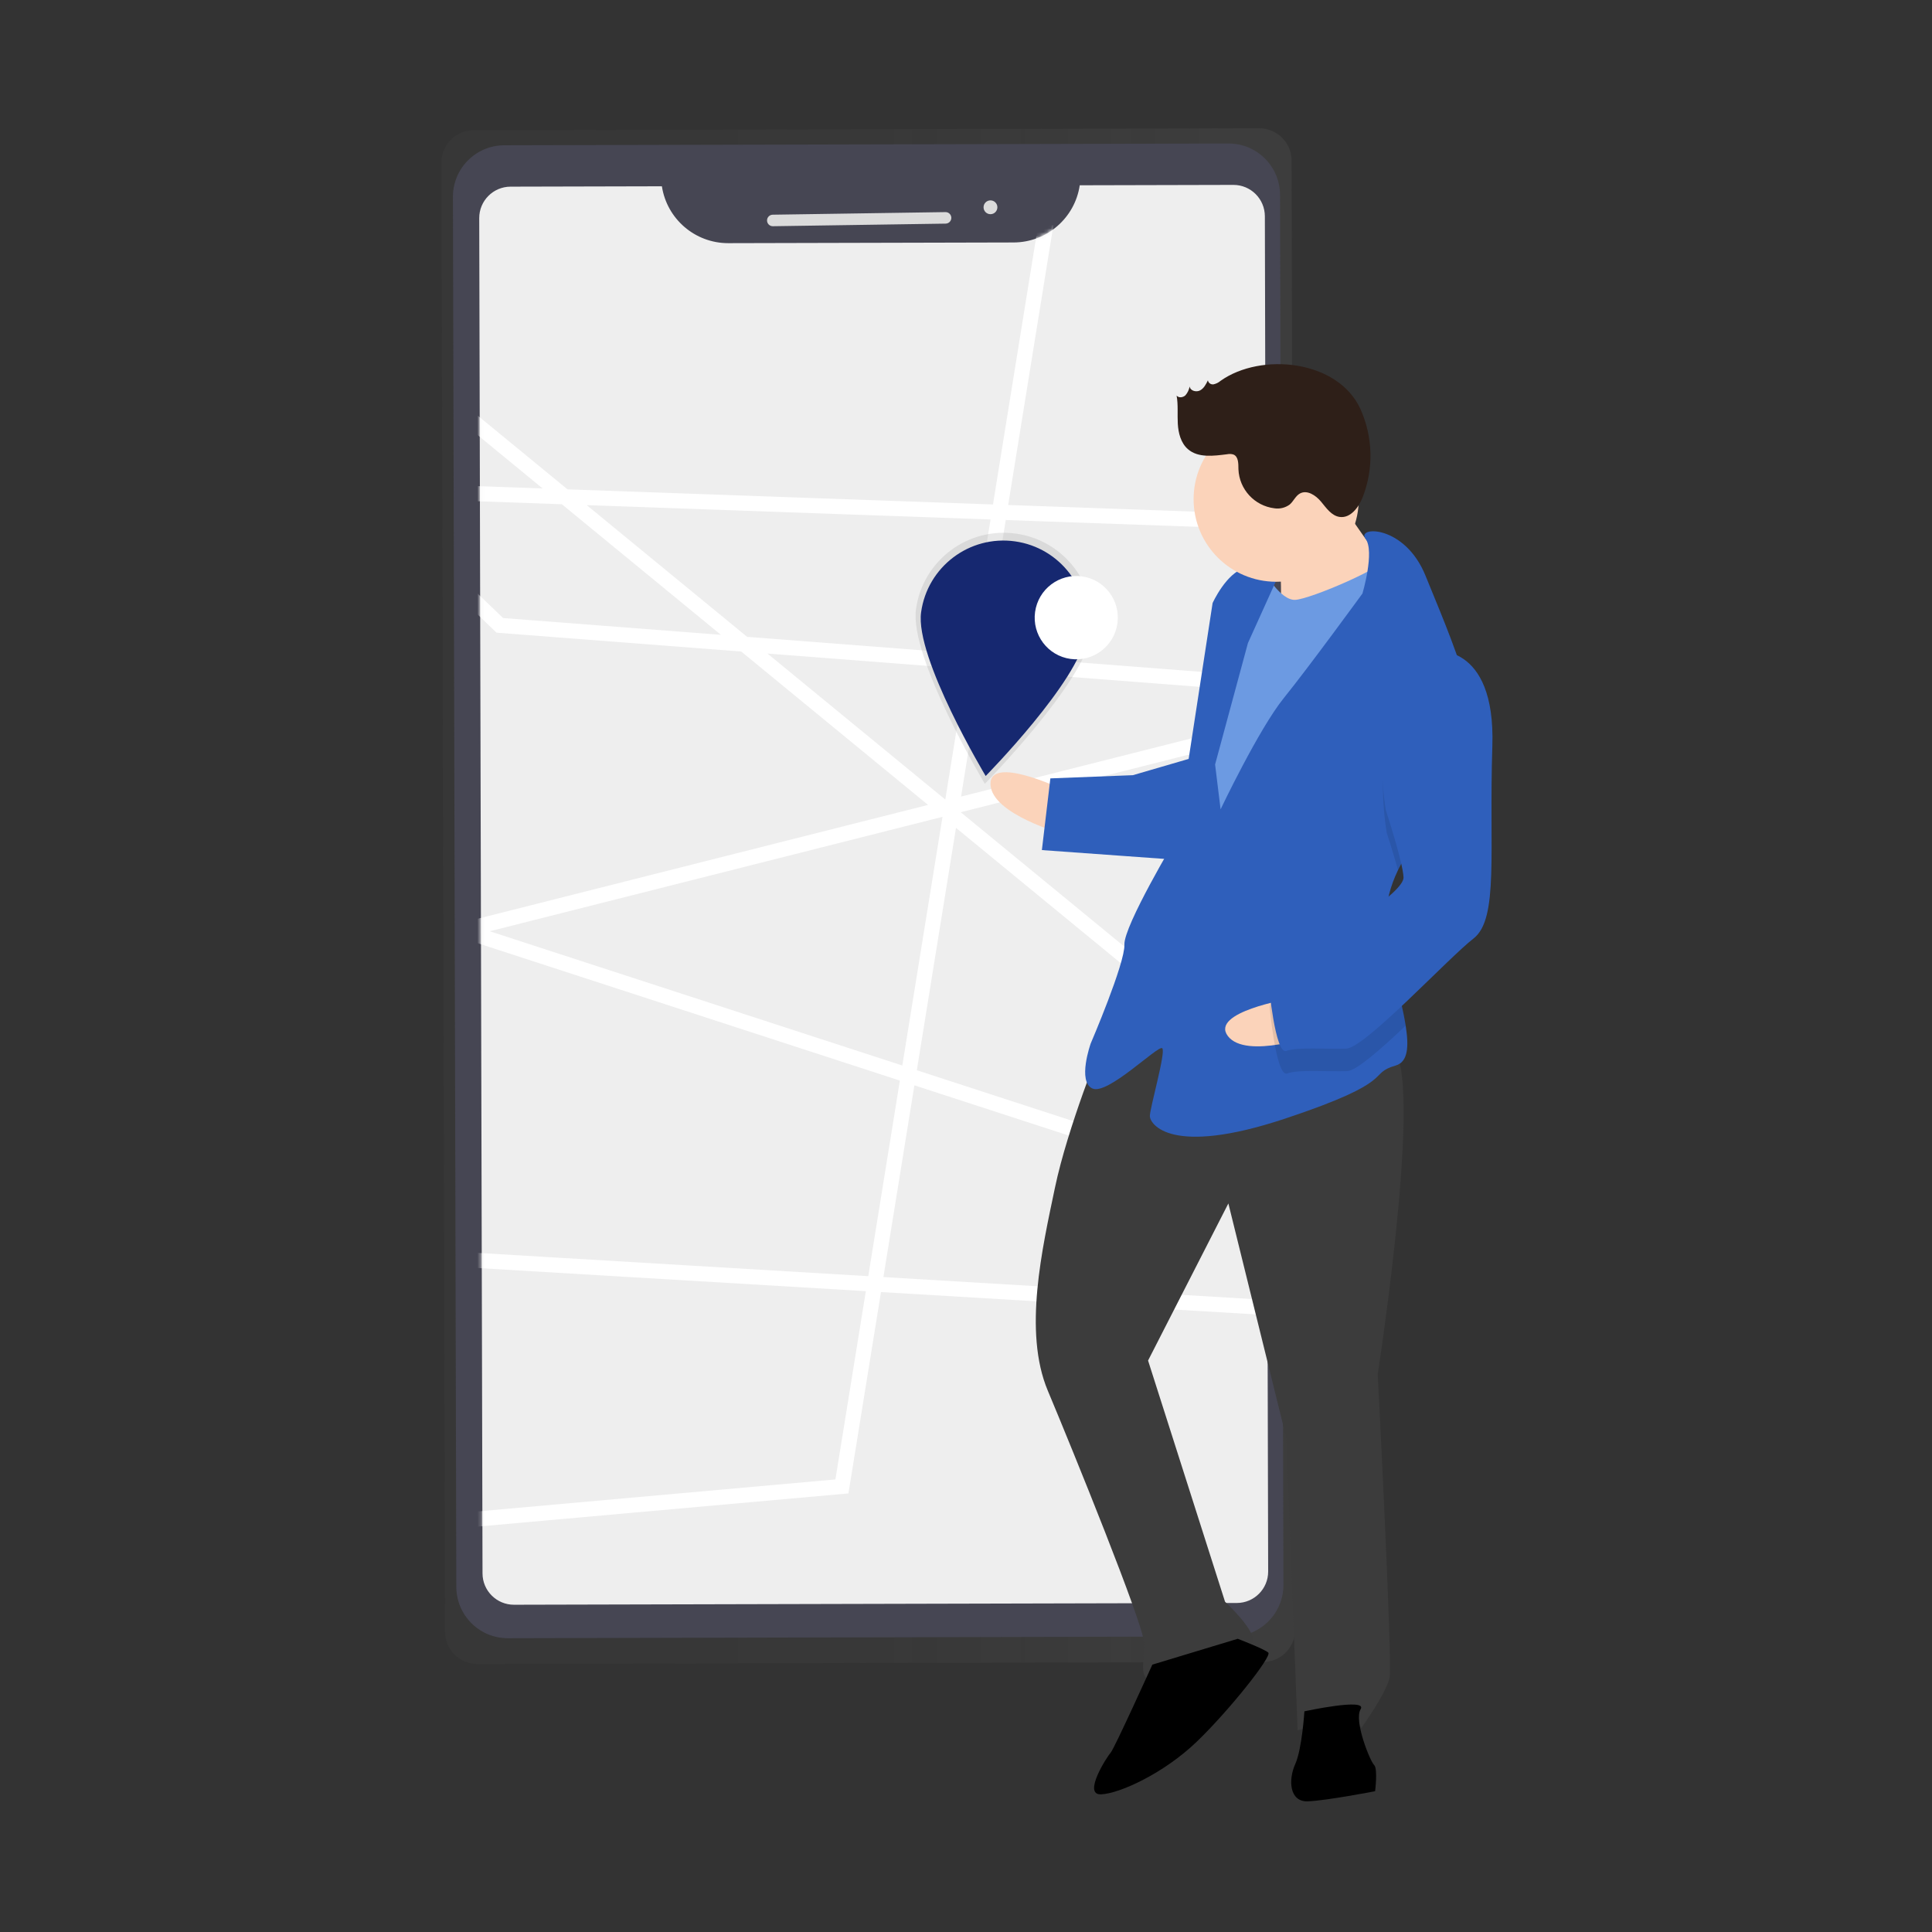
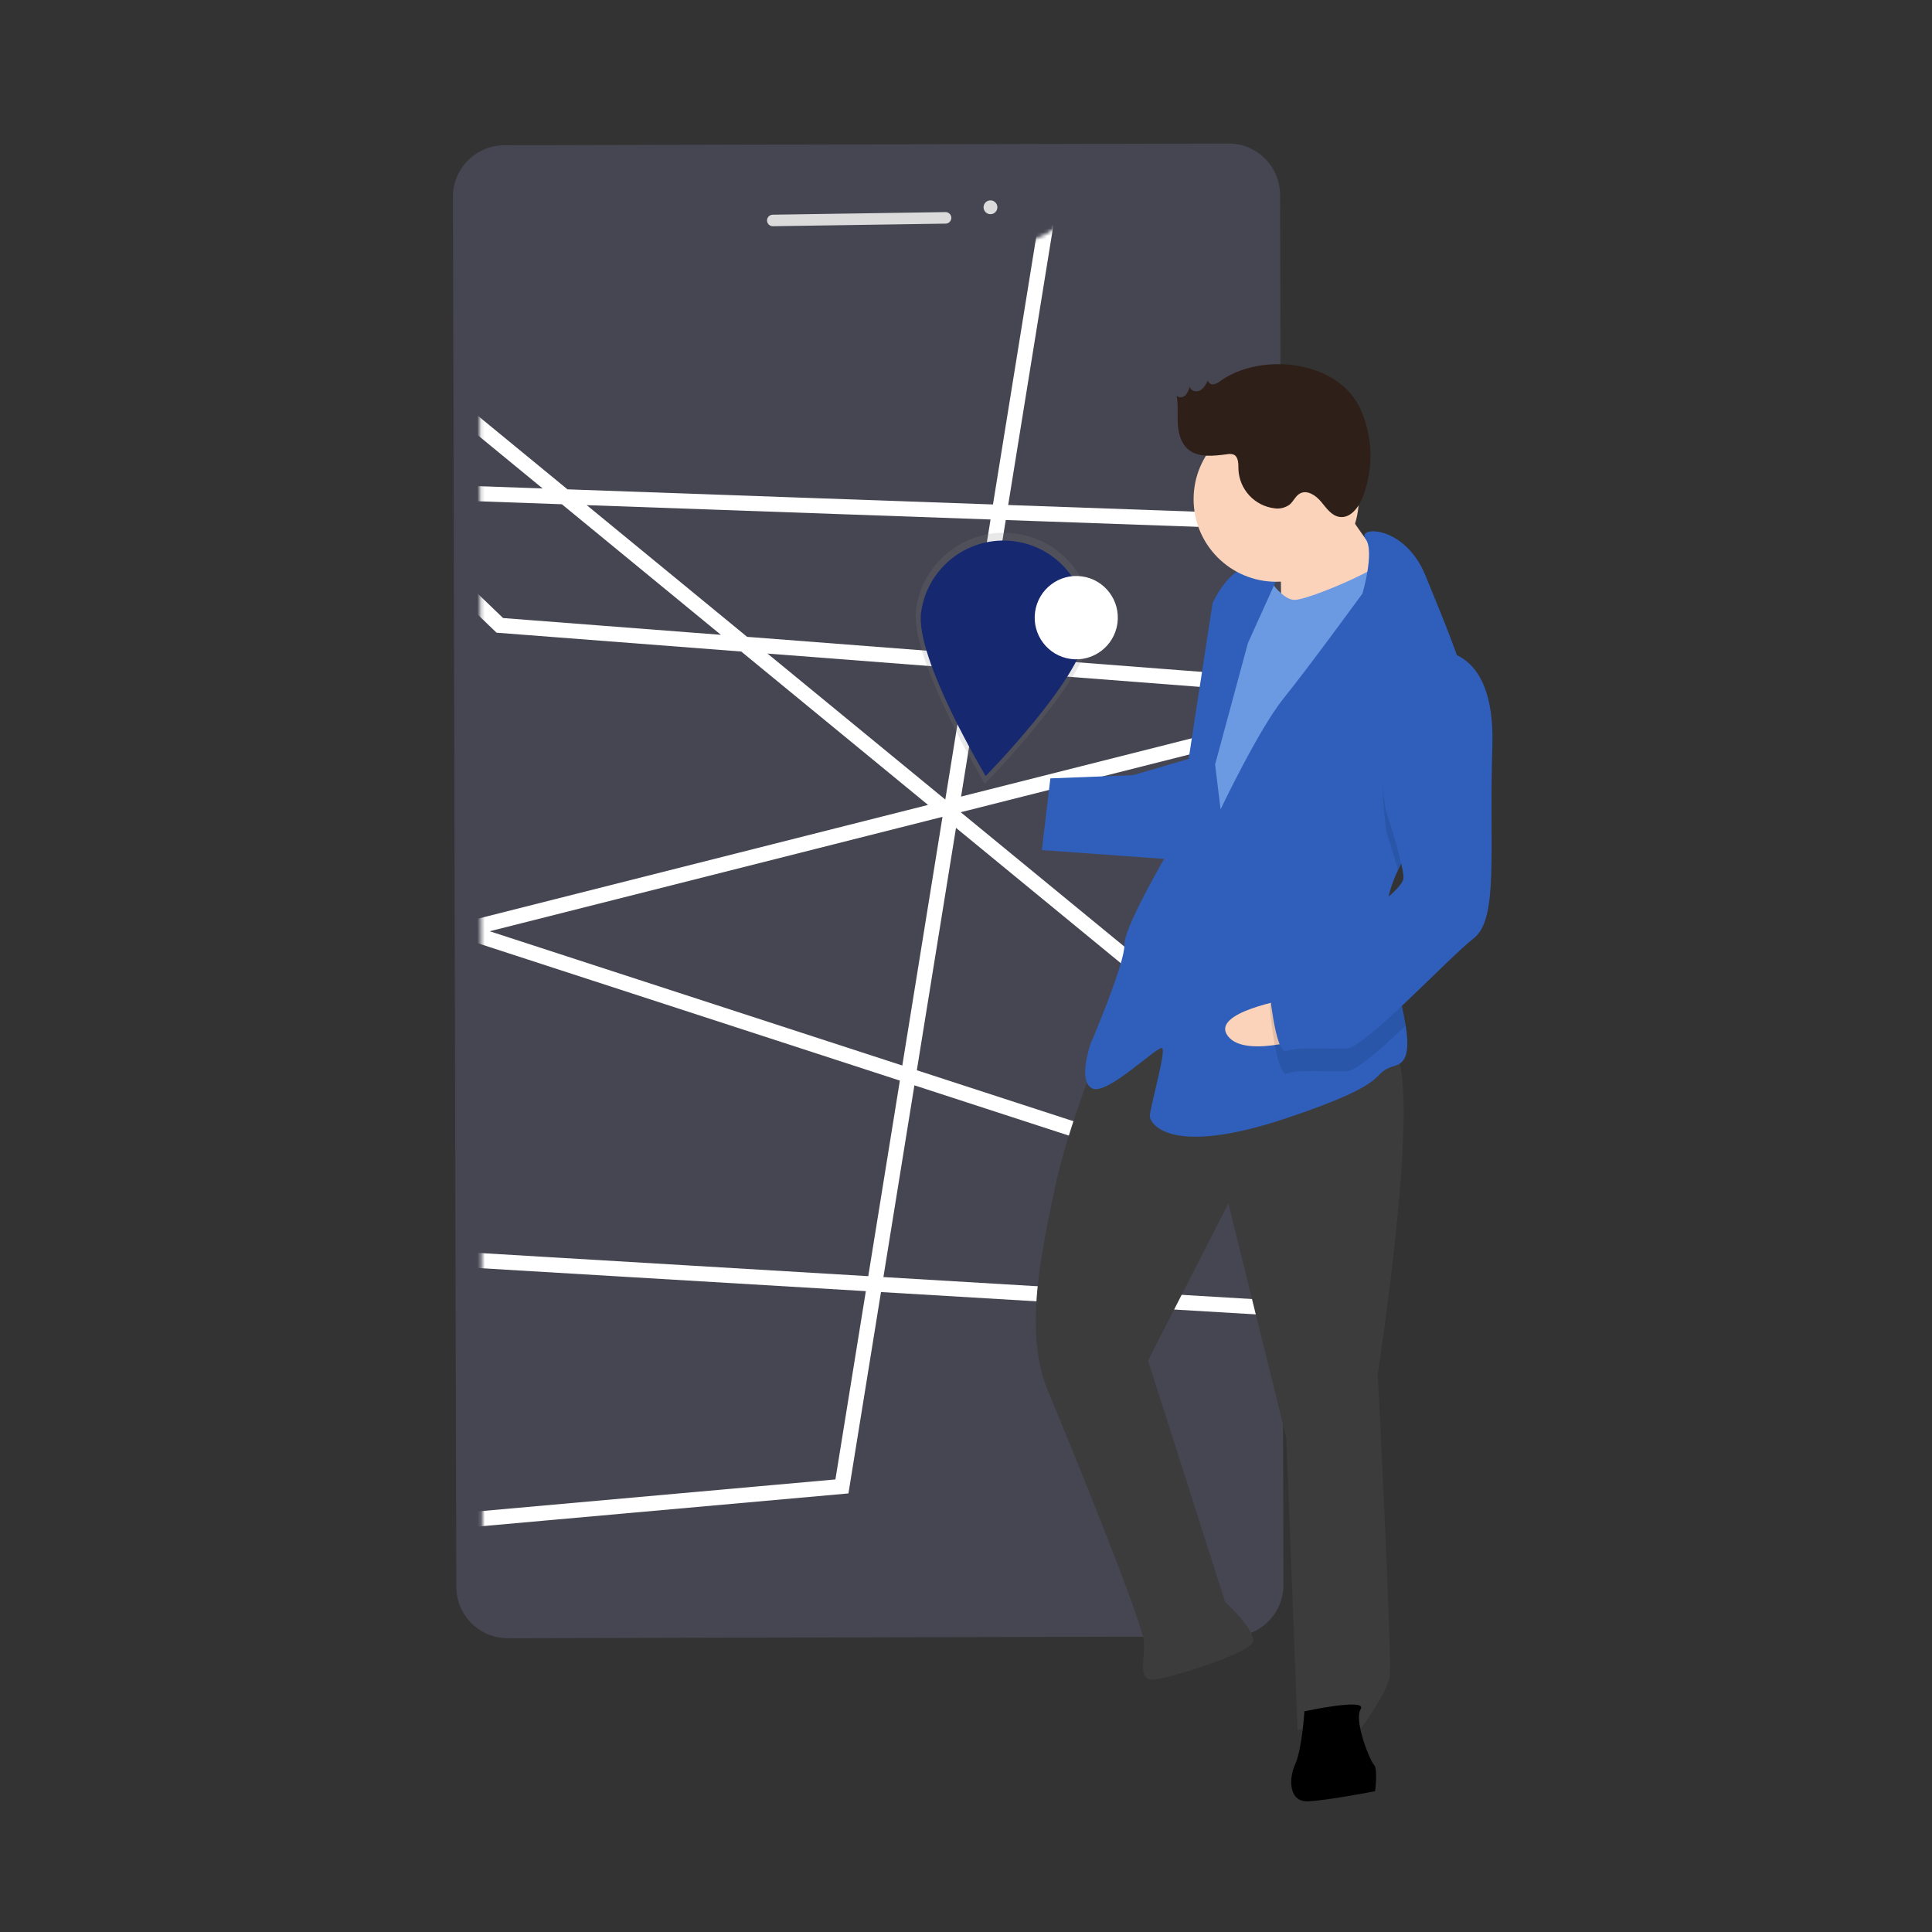
<svg xmlns="http://www.w3.org/2000/svg" width="512" height="512" viewBox="0 0 512 512" fill="none">
  <rect x="0" y="0" width="512" height="512" fill="#333333" stroke="none" />
  <g opacity="0.5">
-     <path d="M333.704 34L125.536 34.506C120.811 34.516 116.99 38.355 117 43.079L117.947 432.427C117.959 437.152 121.8 440.972 126.524 440.959L334.693 440.453C339.417 440.443 343.239 436.604 343.228 431.88L342.282 42.532C342.269 37.807 338.429 33.987 333.704 34Z" fill="url(#paint0_linear_88_161)" />
-   </g>
+     </g>
  <path d="M120.033 52.168C120.015 44.637 126.105 38.518 133.635 38.5L325.557 38.033C333.088 38.015 339.207 44.105 339.226 51.635L340.121 420.01C340.139 427.541 334.049 433.66 326.519 433.679L134.597 434.145C127.066 434.163 120.947 428.074 120.928 420.543L120.033 52.168Z" fill="#464653" />
-   <path d="M286.144 49.099C284.855 57.771 277.434 64.206 268.668 64.256L192.958 64.44C184.191 64.433 176.739 58.033 175.407 49.368L135.305 49.466C130.707 49.477 126.989 53.213 127 57.811L127.873 416.969C127.884 421.567 131.621 425.285 136.219 425.274L327.771 424.808C332.368 424.797 336.087 421.061 336.076 416.463L335.202 57.305C335.191 52.707 331.455 48.989 326.857 49L286.144 49.099Z" fill="#EEEEEE" />
  <mask id="mask0_88_161" style="mask-type:alpha" maskUnits="userSpaceOnUse" x="127" y="49" width="210" height="377">
    <path d="M286.144 49.099C284.855 57.771 277.434 64.206 268.668 64.256L192.958 64.44C184.191 64.433 176.739 58.033 175.407 49.368L135.305 49.466C130.707 49.477 126.989 53.213 127 57.811L127.873 416.969C127.884 421.567 131.621 425.285 136.219 425.274L327.771 424.808C332.368 424.797 336.087 421.061 336.076 416.463L335.202 57.305C335.191 52.707 331.455 48.989 326.857 49L286.144 49.099Z" fill="#E6E6E6" />
  </mask>
  <g mask="url(#mask0_88_161)">
    <path d="M119.41 106.827L329.419 279.271L332.178 138.143L95 129.716L132.454 165.727L370 184.03L122.576 246.549L346.637 319.468L345.797 347.098L114.594 333.318L121.594 403L223.12 393.918L277.569 57" stroke="white" stroke-width="4" />
  </g>
  <path d="M289.269 167.897C287.484 180.776 260.991 207.71 260.991 207.71C260.991 207.71 240.96 174.328 242.745 161.449C244.526 148.601 256.384 139.63 269.231 141.411C282.078 143.192 291.049 155.05 289.269 167.897Z" fill="url(#paint1_linear_88_161)" />
  <path d="M287.74 168.304C286.066 180.385 261.216 205.648 261.216 205.648C261.216 205.648 242.427 174.337 244.102 162.256C245.772 150.206 256.895 141.791 268.945 143.461C280.995 145.131 289.411 156.254 287.74 168.304Z" fill="#162870" />
  <path d="M296.128 165.197C296.965 159.157 292.759 153.584 286.734 152.748C280.709 151.913 275.146 156.133 274.308 162.173C273.471 168.213 277.677 173.787 283.702 174.622C289.727 175.457 295.29 171.238 296.128 165.197Z" fill="white" />
  <path d="M203.273 58.447C203.26 57.604 203.933 56.91 204.776 56.898L250.564 56.209C251.406 56.197 252.1 56.87 252.113 57.712C252.125 58.555 251.452 59.249 250.609 59.262L204.822 59.95C203.979 59.963 203.286 59.29 203.273 58.447Z" fill="#DBDBDB" />
  <path d="M262.484 56.764C263.496 56.764 264.316 55.943 264.316 54.932C264.316 53.92 263.496 53.1 262.484 53.1C261.472 53.1 260.652 53.92 260.652 54.932C260.652 55.943 261.472 56.764 262.484 56.764Z" fill="#DBDBDB" />
-   <path d="M281.454 209.145C281.454 209.145 262.184 199.938 262.492 207.89C262.8 215.841 281.916 221.072 281.916 221.072L281.454 209.145Z" fill="#FBD3BA" />
  <path d="M292.029 276.423C292.029 276.423 282.937 298.675 279.578 314.732C276.219 330.788 271.104 352.886 277.684 368.558C284.264 384.229 302.972 430.288 303.165 435.258C303.358 440.227 301.563 445.274 305.538 445.12C309.514 444.966 331.149 438.154 332.027 435.134C332.906 432.114 324.646 424.471 324.646 424.471L304.25 360.559L325.53 318.922L340.879 381.038L343.886 458.564C343.886 458.564 358.64 454.01 360.782 457.909C360.782 457.909 367.393 448.694 368.232 444.679C369.072 440.665 365.11 364.172 365.11 364.172C365.11 364.172 378.654 277.045 367.721 277.469C356.788 277.893 313.964 251.682 292.029 276.423Z" fill="#3C3C3C" />
-   <path d="M305.383 441.145C305.383 441.145 295.298 463.435 294.342 464.467C293.387 465.5 286.815 475.709 291.784 475.516C296.754 475.323 308.488 469.891 317.125 461.593C325.762 453.295 337.15 438.917 336.117 437.962C335.085 437.007 328.012 434.295 328.012 434.295L305.383 441.145Z" fill="black" />
  <path d="M345.679 453.518C345.679 453.518 345.07 463.495 343.236 467.548C341.403 471.601 341.634 477.565 346.604 477.372C351.573 477.179 364.417 474.69 364.417 474.69C364.417 474.69 365.18 468.688 364.147 467.733C363.115 466.777 358.715 455.998 360.587 452.94C362.46 449.881 345.679 453.518 345.679 453.518Z" fill="black" />
  <path d="M353.032 129.722C353.032 129.722 363.626 146.234 367.756 150.055C371.886 153.877 360.267 162.291 360.267 162.291L339.472 165.088C339.472 165.088 339.734 146.165 338.663 144.215C337.592 142.266 353.032 129.722 353.032 129.722Z" fill="#FBD3BA" />
  <path d="M334.955 151.327C334.955 151.327 339.239 159.124 343.215 158.97C347.191 158.816 367.755 150.055 368.633 147.035C369.511 144.014 375.444 168.67 375.444 168.67L325.126 257.222L312.852 248.739L318.799 196.747L323.683 168.686L334.955 151.327Z" fill="#6C9AE2" />
  <path d="M370.49 230.577C368.482 234.776 367.229 239.155 367.403 243.638C367.41 243.836 367.418 244.035 367.436 244.234C367.912 253.433 371.301 264.072 372.516 271.809C373.399 277.359 373.148 281.41 369.9 282.362C362.025 284.658 371.048 286.299 340.583 296.439C310.118 306.579 304.802 297.827 304.725 295.839C304.648 293.851 309.039 278.75 308.007 277.794C306.974 276.839 293.56 290.299 289.508 288.466C285.455 286.632 289.045 276.539 289.045 276.539C289.045 276.539 298.175 255.281 297.982 250.311C297.789 245.342 311.812 221.903 311.812 221.903L321.35 159.818C321.35 159.818 325.017 151.712 329.948 150.526C334.879 149.339 338.97 152.167 338.97 152.167L330.719 170.404L322.013 202.595L323.469 214.484C323.469 214.484 333.593 193.187 340.242 184.966C346.891 176.745 361.068 157.282 361.068 157.282C361.068 157.282 364.378 146.115 361.879 142.777C359.38 139.43 372.301 138.929 377.81 152.651C380.73 159.924 385.471 170.77 388.441 180.867C391.087 189.813 392.337 198.176 389.715 202.956C385.708 210.258 375.628 219.857 370.49 230.577Z" fill="#2F5FBB" />
  <path opacity="0.1" d="M389.715 202.956C385.708 210.258 375.628 219.857 370.49 230.577C369.148 225.742 367.51 220.739 367.51 220.739C367.51 220.739 361.23 187.138 379.806 178.454C382.884 178.157 385.963 179.017 388.441 180.867C391.087 189.813 392.337 198.176 389.715 202.956Z" fill="black" />
  <path d="M315.974 200.838L300.225 205.431L278.359 206.279L276.109 225.279L312.045 227.867C312.045 227.867 321.021 202.633 315.974 200.838Z" fill="#2F5FBB" />
  <path d="M341.653 264.723C341.653 264.723 320.585 268.218 325.393 274.558C330.202 280.898 348.866 274.233 348.866 274.233L341.653 264.723Z" fill="#FBD3BA" />
  <path opacity="0.1" d="M367.436 244.233C367.912 253.433 371.301 264.072 372.517 271.809C365.805 278.161 359.423 283.764 357.018 283.857C352.048 284.05 344.058 283.364 341.115 284.474C338.172 285.583 336.445 266.737 336.445 266.737C336.445 266.737 338.202 260.697 346.038 257.406C351.326 255.181 361.464 249.144 367.436 244.233Z" fill="black" />
  <path d="M379.576 172.491C379.576 172.491 396.396 169.848 395.487 197.755C394.578 225.662 397.26 243.475 390.495 248.714C383.731 253.954 361.757 277.701 356.787 277.894C351.817 278.087 343.828 277.401 340.884 278.51C337.941 279.62 336.215 260.774 336.215 260.774C336.215 260.774 337.971 254.733 345.807 251.443C353.643 248.153 372.103 236.488 371.949 232.512C371.795 228.536 367.28 214.776 367.28 214.776C367.28 214.776 361 181.175 379.576 172.491Z" fill="#2F5FBB" />
  <path d="M338.199 154.171C350.284 154.171 360.082 144.373 360.082 132.288C360.082 120.202 350.284 110.405 338.199 110.405C326.113 110.405 316.316 120.202 316.316 132.288C316.316 144.373 326.113 154.171 338.199 154.171Z" fill="#FBD3BA" />
  <path d="M323.464 100.924C322.936 101.378 322.304 101.696 321.624 101.847C320.914 101.974 320.234 101.503 320.103 100.793C319.602 101.831 319.037 102.938 318.015 103.471C316.993 104.003 315.412 103.557 315.265 102.413C315.116 103.281 314.732 104.092 314.154 104.757C313.52 105.362 312.37 105.515 311.816 104.836C312.264 107.282 311.988 109.798 312.128 112.281C312.269 114.764 312.931 117.396 314.807 119.029C317.543 121.41 321.657 120.822 325.256 120.371C325.8 120.257 326.365 120.288 326.893 120.461C328.241 121.035 328.18 122.911 328.198 124.375C328.425 129.682 332.451 134.048 337.722 134.704C339.15 134.924 340.608 134.569 341.774 133.715C342.796 132.849 343.318 131.437 344.488 130.787C346.393 129.728 348.703 131.272 350.095 132.948C351.488 134.623 352.86 136.685 355.017 136.992C357.87 137.397 360.043 134.49 361.109 131.813C364.081 124.232 363.865 115.772 360.509 108.354C354.553 95.368 334.203 93.314 323.464 100.924Z" fill="#2E1F18" />
  <defs>
    <linearGradient id="paint0_linear_88_161" x1="327.072" y1="29.231" x2="148.933" y2="29.231" gradientUnits="userSpaceOnUse">
      <stop stop-color="#808080" stop-opacity="0.251" />
      <stop offset="0.535" stop-color="#808080" stop-opacity="0.122" />
      <stop offset="1" stop-color="#808080" stop-opacity="0.102" />
    </linearGradient>
    <linearGradient id="paint1_linear_88_161" x1="254.348" y1="157.817" x2="254.348" y2="157.817" gradientUnits="userSpaceOnUse">
      <stop stop-color="#808080" stop-opacity="0.251" />
      <stop offset="0.535" stop-color="#808080" stop-opacity="0.122" />
      <stop offset="1" stop-color="#808080" stop-opacity="0.102" />
    </linearGradient>
  </defs>
</svg>